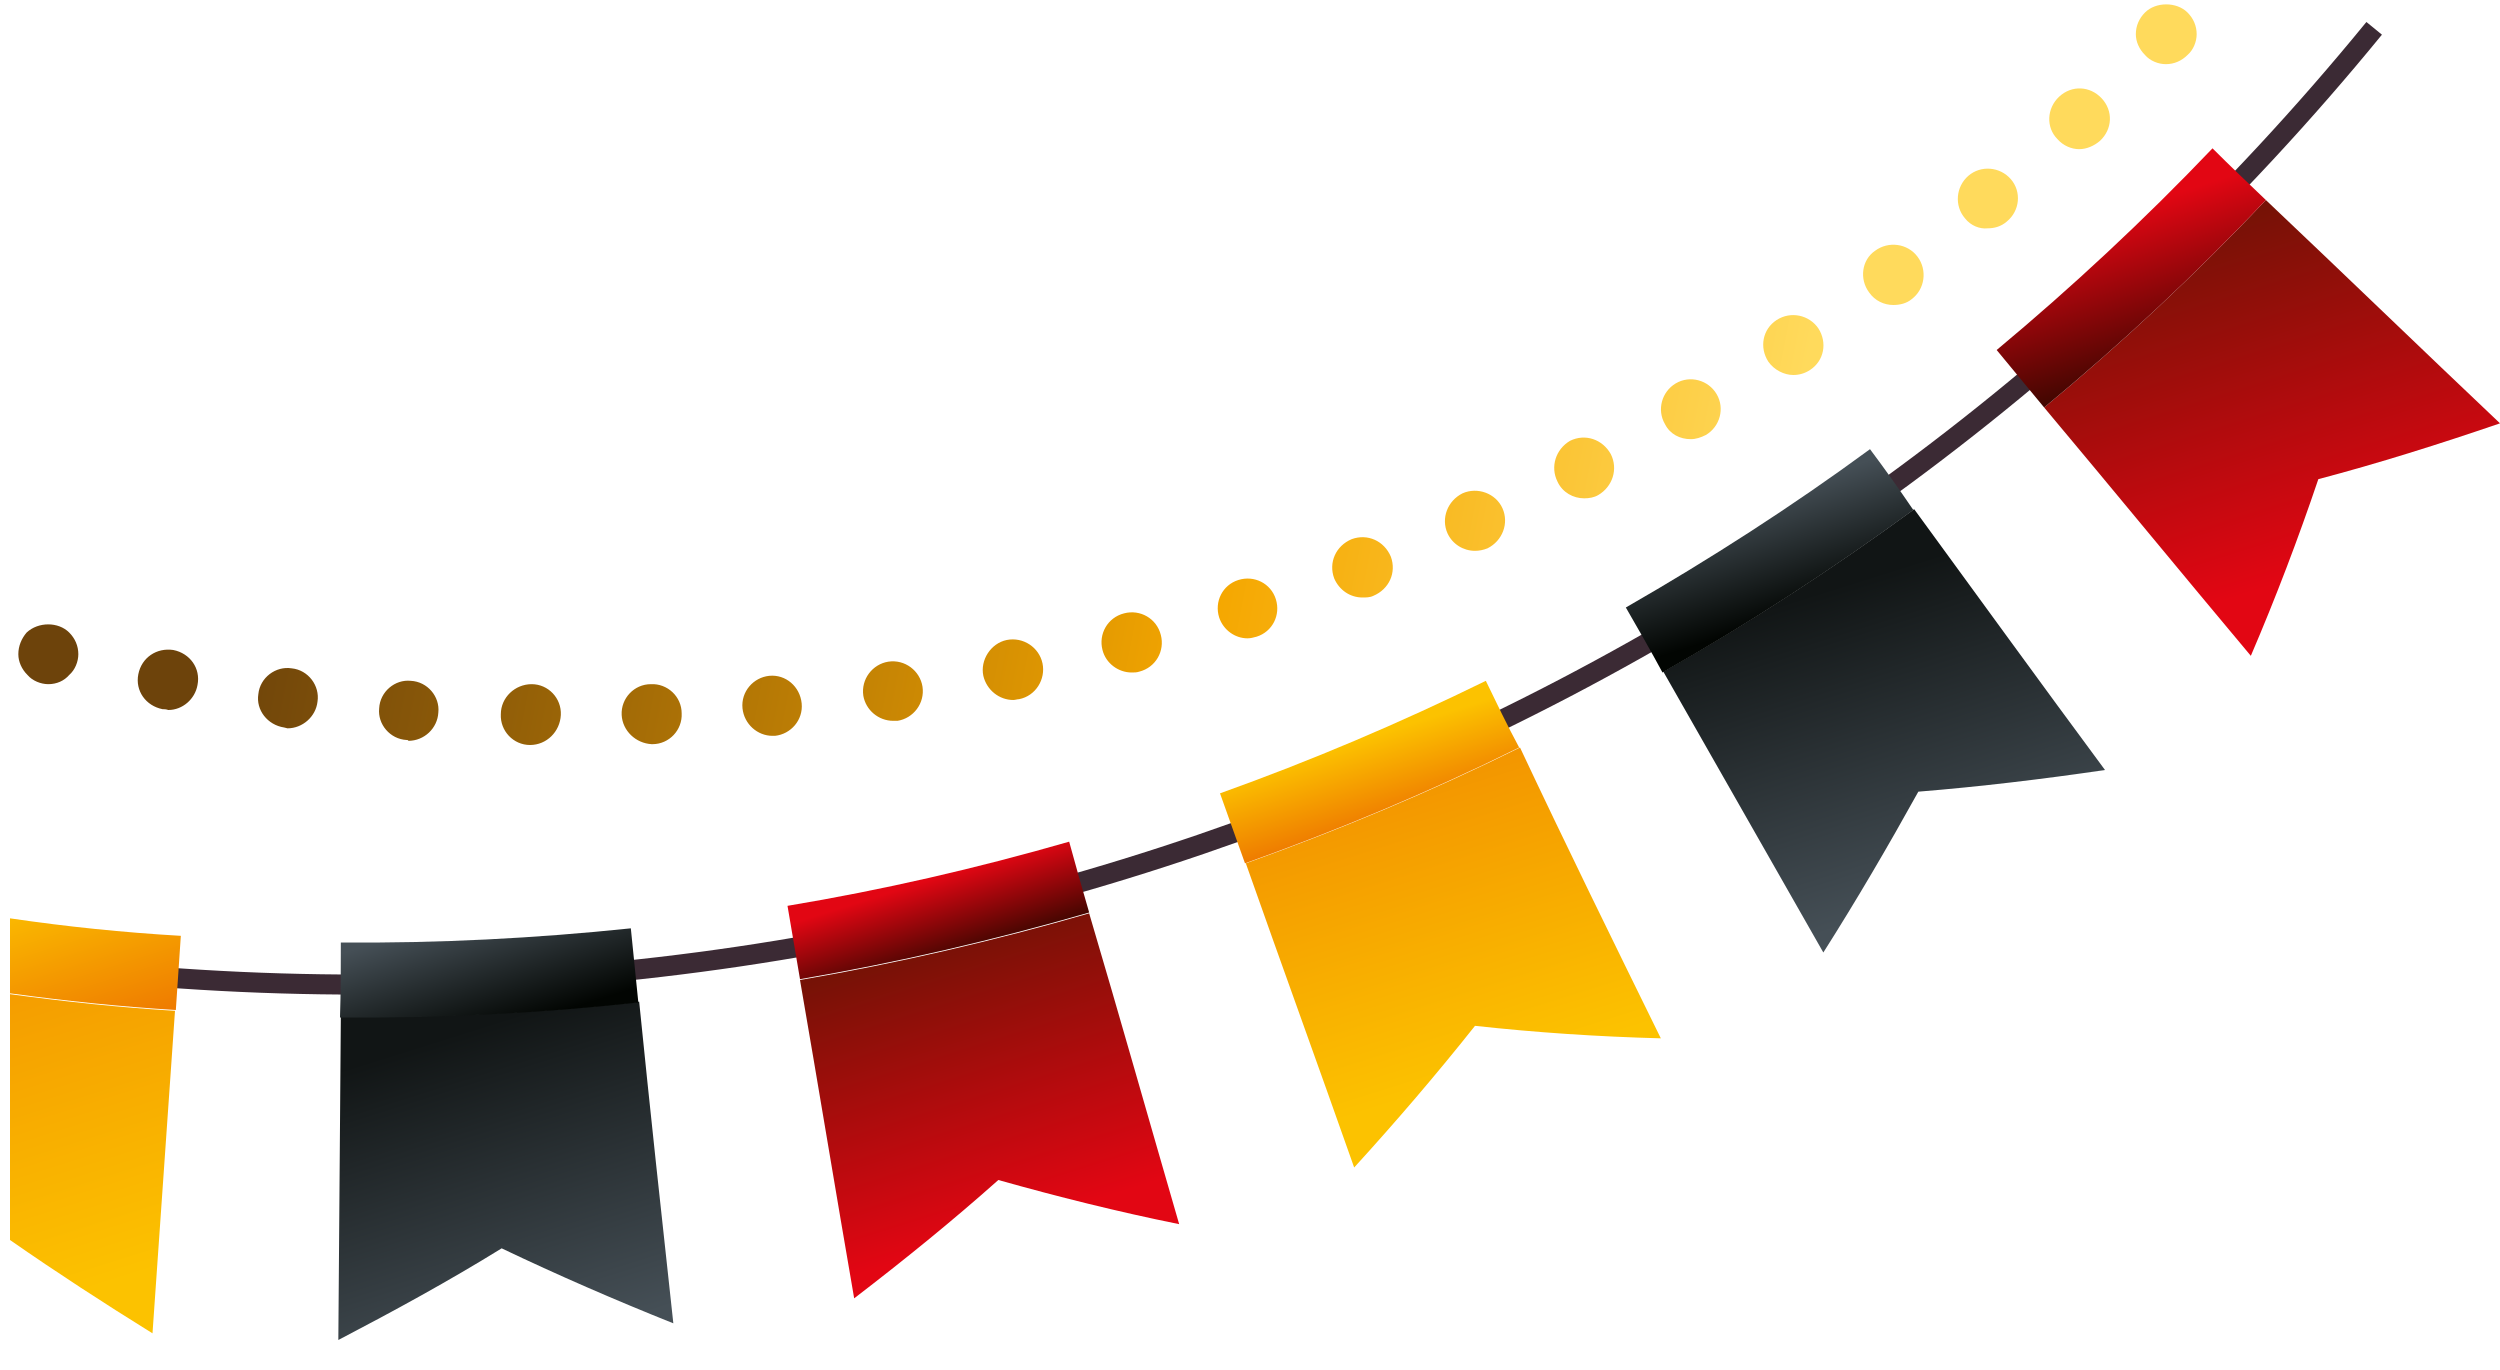
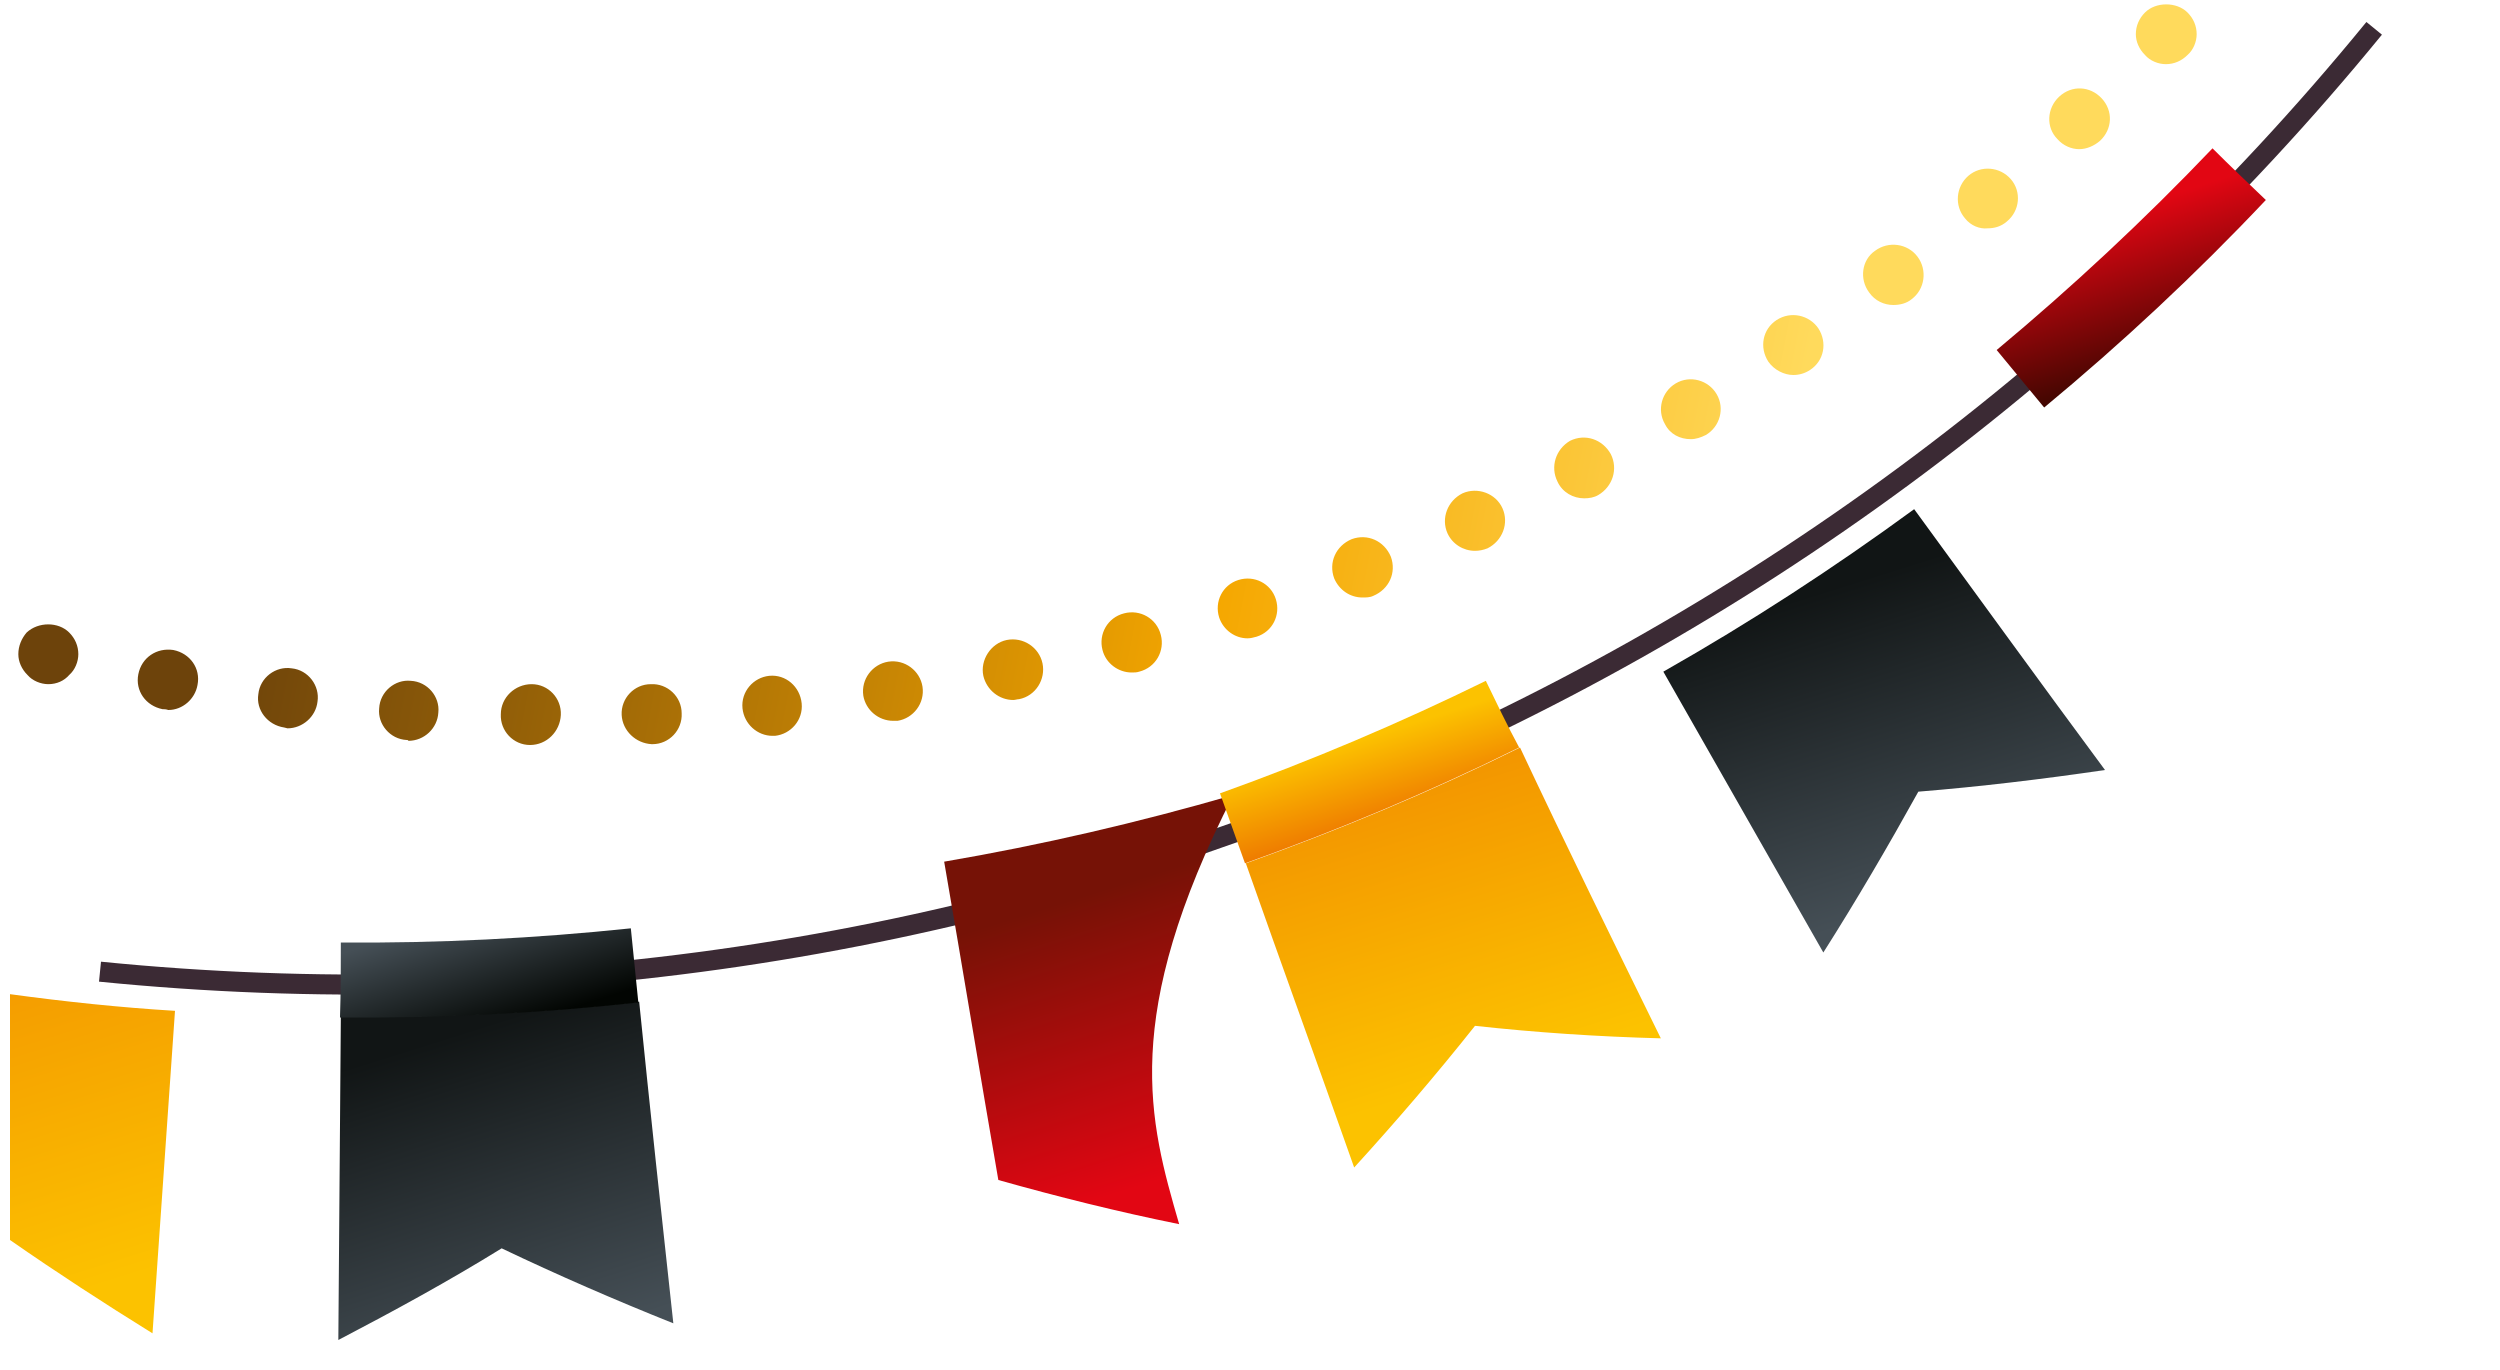
<svg xmlns="http://www.w3.org/2000/svg" version="1.1" id="Layer_1" x="0px" y="0px" viewBox="0 0 300 164.4" style="enable-background:new 0 0 300 164.4;" xml:space="preserve">
  <style type="text/css">
	.st0{fill:none;stroke:#3B2A34;stroke-width:2.407;stroke-miterlimit:10;}
	.st1{fill:url(#SVGID_1_);}
	.st2{fill:url(#SVGID_2_);}
	.st3{fill:url(#SVGID_3_);}
	.st4{fill:url(#SVGID_4_);}
	.st5{fill:url(#SVGID_5_);}
	.st6{fill:url(#SVGID_6_);}
	.st7{fill:url(#SVGID_7_);}
	.st8{fill:url(#SVGID_8_);}
	.st9{fill:url(#SVGID_9_);}
	.st10{fill:url(#SVGID_10_);}
	.st11{fill:url(#SVGID_11_);}
	.st12{fill:url(#SVGID_12_);}
	.st13{fill:url(#SVGID_13_);}
	.st14{fill:url(#SVGID_14_);}
	.st15{fill:url(#SVGID_15_);}
</style>
  <g>
    <path class="st0" d="M12,116.6C114.9,126.9,217.9,85.4,284.9,3.4" />
    <g>
      <linearGradient id="SVGID_1_" gradientUnits="userSpaceOnUse" x1="-1119.355" y1="898.551" x2="-1119.355" y2="847.182" gradientTransform="matrix(0.954 -0.3 0.3 0.954 817.435 -1032.877)">
        <stop offset="0.147" style="stop-color:#FCC200" />
        <stop offset="1" style="stop-color:#F39600" />
      </linearGradient>
      <path class="st1" d="M1.2,119.3v29.5c5.6,3.9,11.3,7.6,17.1,11.2c0.9-12.9,1.8-25.8,2.7-38.7C14.4,120.9,7.8,120.2,1.2,119.3z" />
      <linearGradient id="SVGID_2_" gradientUnits="userSpaceOnUse" x1="-1113.288" y1="862.468" x2="-1113.288" y2="839.253" gradientTransform="matrix(0.954 -0.3 0.3 0.954 817.435 -1032.877)">
        <stop offset="0" style="stop-color:#EE7900" />
        <stop offset="0.853" style="stop-color:#FCC200" />
      </linearGradient>
-       <path class="st2" d="M1.2,110.2v9c6.6,0.9,13.2,1.6,19.9,2c0.2-3,0.4-6,0.6-8.9C14.8,111.9,8,111.2,1.2,110.2z" />
    </g>
    <g>
      <linearGradient id="SVGID_3_" gradientUnits="userSpaceOnUse" x1="-1017.94" y1="922.979" x2="-1017.94" y2="881.394" gradientTransform="matrix(0.954 -0.3 0.3 0.954 817.435 -1032.877)">
        <stop offset="0.147" style="stop-color:#E20613" />
        <stop offset="0.995" style="stop-color:#761206" />
      </linearGradient>
-       <path class="st3" d="M141.5,146.9c-7.4-1.5-14.6-3.3-21.7-5.3c-5.5,4.9-11.3,9.6-17.3,14.2c-2.2-12.7-4.3-25.5-6.5-38.2    c11.7-2,23.3-4.7,34.7-8C134.4,122.1,137.9,134.5,141.5,146.9z" />
+       <path class="st3" d="M141.5,146.9c-7.4-1.5-14.6-3.3-21.7-5.3c-2.2-12.7-4.3-25.5-6.5-38.2    c11.7-2,23.3-4.7,34.7-8C134.4,122.1,137.9,134.5,141.5,146.9z" />
      <linearGradient id="SVGID_4_" gradientUnits="userSpaceOnUse" x1="-1015.21" y1="884.222" x2="-1015.21" y2="872.512" gradientTransform="matrix(0.954 -0.3 0.3 0.954 817.435 -1032.877)">
        <stop offset="5.235590e-03" style="stop-color:#3E0600" />
        <stop offset="0.853" style="stop-color:#E20613" />
      </linearGradient>
-       <path class="st4" d="M128.3,101c-11.1,3.2-22.4,5.8-33.8,7.7c0.5,2.9,1,5.9,1.5,8.8c11.7-2,23.3-4.7,34.7-8    C129.9,106.8,129.1,103.9,128.3,101z" />
    </g>
    <g>
      <linearGradient id="SVGID_5_" gradientUnits="userSpaceOnUse" x1="-1075.691" y1="916.157" x2="-1075.691" y2="869.116" gradientTransform="matrix(0.954 -0.3 0.3 0.954 817.435 -1032.877)">
        <stop offset="5.235600e-02" style="stop-color:#454F56" />
        <stop offset="0.88" style="stop-color:#111515" />
      </linearGradient>
      <path class="st5" d="M80.8,158.8c-7-2.8-13.9-5.8-20.6-9c-6.3,3.9-12.9,7.5-19.6,11c0.1-12.9,0.2-25.8,0.3-38.8    c12,0.1,24-0.5,35.8-1.8C78,133.1,79.4,146,80.8,158.8z" />
      <linearGradient id="SVGID_6_" gradientUnits="userSpaceOnUse" x1="-1068.873" y1="878.146" x2="-1068.873" y2="860.581" gradientTransform="matrix(0.954 -0.3 0.3 0.954 817.435 -1032.877)">
        <stop offset="0.12" style="stop-color:#020502" />
        <stop offset="0.948" style="stop-color:#454F56" />
      </linearGradient>
      <path class="st6" d="M75.7,111.4c-11.5,1.2-23.1,1.8-34.8,1.7c0,3,0,6-0.1,9c12,0.1,24-0.5,35.8-1.8    C76.3,117.3,76,114.3,75.7,111.4z" />
    </g>
    <g>
      <linearGradient id="SVGID_7_" gradientUnits="userSpaceOnUse" x1="-957.354" y1="922.81" x2="-957.354" y2="880.697" gradientTransform="matrix(0.954 -0.3 0.3 0.954 817.435 -1032.877)">
        <stop offset="0.147" style="stop-color:#FCC200" />
        <stop offset="1" style="stop-color:#F39600" />
      </linearGradient>
      <path class="st7" d="M199.3,124.6c-7.6-0.2-15-0.7-22.3-1.5c-4.6,5.8-9.4,11.4-14.5,17c-4.3-12.2-8.7-24.3-13-36.5    c11.2-4,22.2-8.6,32.9-13.9C187.9,101.4,193.6,113,199.3,124.6z" />
      <linearGradient id="SVGID_8_" gradientUnits="userSpaceOnUse" x1="-960.449" y1="884.072" x2="-960.449" y2="871.835" gradientTransform="matrix(0.954 -0.3 0.3 0.954 817.435 -1032.877)">
        <stop offset="0" style="stop-color:#EE7900" />
        <stop offset="0.853" style="stop-color:#FCC200" />
      </linearGradient>
      <path class="st8" d="M178.3,81.7c-10.4,5.1-21,9.6-31.9,13.5c1,2.8,2,5.6,3,8.4c11.2-4,22.2-8.6,32.9-13.9    C180.9,87.1,179.6,84.4,178.3,81.7z" />
    </g>
    <g>
      <linearGradient id="SVGID_9_" gradientUnits="userSpaceOnUse" x1="-844.271" y1="896.49" x2="-844.271" y2="844.846" gradientTransform="matrix(0.954 -0.3 0.3 0.954 817.435 -1032.877)">
        <stop offset="0.147" style="stop-color:#E20613" />
        <stop offset="0.995" style="stop-color:#761206" />
      </linearGradient>
-       <path class="st9" d="M300,50.8c-7.3,2.5-14.6,4.8-21.8,6.7c-2.4,7.1-5.1,14.2-8.1,21.2c-8.3-9.9-16.5-19.9-24.8-29.8    c9.3-7.7,18.2-16,26.6-24.9C281.3,32.9,290.6,41.9,300,50.8z" />
      <linearGradient id="SVGID_10_" gradientUnits="userSpaceOnUse" x1="-855.349" y1="860.626" x2="-855.349" y2="837" gradientTransform="matrix(0.954 -0.3 0.3 0.954 817.435 -1032.877)">
        <stop offset="5.235590e-03" style="stop-color:#3E0600" />
        <stop offset="0.853" style="stop-color:#E20613" />
      </linearGradient>
      <path class="st10" d="M265.5,17.8c-8.2,8.6-16.9,16.7-25.9,24.2c1.9,2.3,3.8,4.6,5.7,6.9c9.3-7.7,18.2-16,26.6-24.9    C269.8,22,267.6,19.9,265.5,17.8z" />
    </g>
    <g>
      <linearGradient id="SVGID_11_" gradientUnits="userSpaceOnUse" x1="-899.727" y1="915.039" x2="-899.727" y2="867.573" gradientTransform="matrix(0.954 -0.3 0.3 0.954 817.435 -1032.877)">
        <stop offset="5.235600e-02" style="stop-color:#454F56" />
        <stop offset="0.88" style="stop-color:#111515" />
      </linearGradient>
      <path class="st11" d="M252.6,92.4c-7.5,1.1-15,2-22.4,2.6c-3.6,6.5-7.4,13-11.4,19.3c-6.4-11.2-12.8-22.5-19.2-33.7    c10.4-5.9,20.4-12.4,30.1-19.5C237.3,71.5,244.9,82,252.6,92.4z" />
      <linearGradient id="SVGID_12_" gradientUnits="userSpaceOnUse" x1="-906.9" y1="877.149" x2="-906.9" y2="859.081" gradientTransform="matrix(0.954 -0.3 0.3 0.954 817.435 -1032.877)">
        <stop offset="0.12" style="stop-color:#020502" />
        <stop offset="0.948" style="stop-color:#454F56" />
      </linearGradient>
-       <path class="st12" d="M224.4,53.9c-9.4,6.9-19.2,13.2-29.3,19c1.5,2.6,3,5.2,4.4,7.8c10.4-5.9,20.4-12.4,30.1-19.5    C227.9,58.7,226.2,56.3,224.4,53.9z" />
    </g>
  </g>
  <g>
    <g>
      <linearGradient id="SVGID_13_" gradientUnits="userSpaceOnUse" x1="263.454" y1="4.749" x2="25.317" y2="-41.389">
        <stop offset="0.162" style="stop-color:#FFDA5C" />
        <stop offset="0.436" style="stop-color:#F5A700" />
        <stop offset="0.513" style="stop-color:#DE9602" />
        <stop offset="0.799" style="stop-color:#8D5B08" />
        <stop offset="0.93" style="stop-color:#6D430B" />
      </linearGradient>
      <path class="st13" d="M259.9,7.7c-0.9,0-1.9-0.4-2.5-1.1c-0.7-0.7-1.1-1.6-1.1-2.5c0-1,0.4-1.9,1.1-2.6c1.3-1.3,3.8-1.3,5.1,0    c0.7,0.7,1.1,1.6,1.1,2.6c0,0.9-0.4,1.9-1.1,2.5C261.8,7.3,260.9,7.7,259.9,7.7z" />
    </g>
    <g>
      <linearGradient id="SVGID_14_" gradientUnits="userSpaceOnUse" x1="250.475" y1="70.306" x2="20.092" y2="25.67">
        <stop offset="0.162" style="stop-color:#FFDA5C" />
        <stop offset="0.436" style="stop-color:#F5A700" />
        <stop offset="0.513" style="stop-color:#DE9602" />
        <stop offset="0.799" style="stop-color:#8D5B08" />
        <stop offset="0.93" style="stop-color:#6D430B" />
      </linearGradient>
      <path class="st14" d="M63.6,89.4c-2,0-3.6-1.7-3.5-3.7l0,0c0-2,1.7-3.6,3.7-3.6l0,0c2,0,3.6,1.7,3.5,3.7l0,0    C67.2,87.8,65.6,89.4,63.6,89.4L63.6,89.4C63.6,89.4,63.6,89.4,63.6,89.4z M74.6,85.8c-0.1-2,1.5-3.7,3.5-3.7l0,0    c2-0.1,3.7,1.5,3.7,3.5l0,0c0.1,2-1.5,3.7-3.5,3.7l0,0l0,0l0,0c0,0-0.1,0-0.1,0l0,0C76.3,89.2,74.7,87.7,74.6,85.8z M48.8,88.8    c-2-0.1-3.5-1.9-3.3-3.8l0,0c0.1-2,1.9-3.5,3.8-3.3l0,0c2,0.1,3.5,1.9,3.3,3.8l0,0c-0.1,1.9-1.7,3.4-3.6,3.4l0,0    C49,88.8,48.9,88.8,48.8,88.8z M89.1,85c-0.2-2,1.3-3.7,3.2-3.9l0,0c2-0.2,3.7,1.3,3.9,3.3l0,0c0.2,2-1.3,3.7-3.2,3.9l0,0l0,0l0,0    c-0.1,0-0.2,0-0.3,0l0,0C90.9,88.3,89.3,86.9,89.1,85z M34.1,87.3c-2-0.3-3.4-2.1-3.1-4l0,0c0.2-2,2.1-3.4,4-3.1l0,0    c2,0.2,3.4,2.1,3.1,4l0,0c-0.2,1.8-1.8,3.2-3.6,3.2l0,0C34.4,87.4,34.2,87.3,34.1,87.3z M103.6,83.5c-0.3-2,1.1-3.8,3-4.1l0,0    c2-0.3,3.8,1.1,4.1,3l0,0c0.3,2-1.1,3.8-3,4.1l0,0c-0.2,0-0.4,0-0.5,0l0,0C105.4,86.5,103.9,85.2,103.6,83.5z M19.5,85.1    c-2-0.4-3.3-2.2-2.9-4.2l0,0c0.4-2,2.2-3.2,4.2-2.9l0,0c2,0.4,3.3,2.2,2.9,4.2l0,0c-0.3,1.7-1.8,3-3.5,3l0,0    C19.9,85.1,19.7,85.1,19.5,85.1z M118,81.1c-0.4-1.9,0.9-3.9,2.8-4.3l0,0c2-0.4,3.9,0.9,4.3,2.8l0,0c0.4,1.9-0.8,3.9-2.8,4.3l0,0    l0,0l0,0c-0.2,0-0.5,0.1-0.7,0.1l0,0C119.9,84,118.4,82.8,118,81.1z M132.3,78c-0.5-1.9,0.6-3.9,2.6-4.4l0,0    c1.9-0.5,3.9,0.6,4.4,2.6l0,0c0.5,1.9-0.6,3.9-2.6,4.4l0,0c-0.3,0.1-0.6,0.1-0.9,0.1l0,0C134.2,80.7,132.7,79.6,132.3,78z     M146.3,74.1c-0.6-1.9,0.4-3.9,2.3-4.5l0,0c1.9-0.6,3.9,0.4,4.5,2.3l0,0c0.6,1.9-0.4,3.9-2.3,4.5l0,0c-0.4,0.1-0.7,0.2-1.1,0.2    l0,0C148.2,76.6,146.8,75.6,146.3,74.1z M160.1,69.4c-0.7-1.9,0.2-3.9,2.1-4.7l0,0c1.9-0.7,3.9,0.2,4.7,2.1l0,0    c0.7,1.9-0.2,3.9-2.1,4.7l0,0l0,0l0,0c-0.4,0.2-0.9,0.2-1.3,0.2l0,0C162,71.7,160.7,70.8,160.1,69.4z M173.7,64    c-0.8-1.8,0-3.9,1.8-4.8l0,0c1.8-0.8,4,0,4.8,1.8l0,0c0.8,1.8,0,3.9-1.8,4.8l0,0c-0.5,0.2-1,0.3-1.5,0.3l0,0    C175.6,66.1,174.3,65.3,173.7,64z M186.9,57.8c-0.9-1.8-0.2-3.9,1.5-4.9l0,0c1.8-0.9,3.9-0.2,4.9,1.6l0,0c0.9,1.8,0.2,3.9-1.5,4.9    l0,0c-0.5,0.3-1.1,0.4-1.7,0.4l0,0C188.8,59.8,187.5,59.1,186.9,57.8z M199.8,50.9c-1-1.7-0.4-3.9,1.3-4.9l0,0    c1.7-1,3.9-0.4,4.9,1.3l0,0c1,1.7,0.4,3.9-1.3,4.9l0,0c-0.6,0.3-1.2,0.5-1.8,0.5l0,0C201.6,52.7,200.4,52.1,199.8,50.9z     M212.2,43.4c-1.1-1.7-0.7-3.9,1-5l0,0c1.7-1.1,3.9-0.6,5,1l0,0c1.1,1.7,0.7,3.9-1,5l0,0c-0.6,0.4-1.3,0.6-2,0.6l0,0    C214.1,45,212.9,44.4,212.2,43.4z M224.3,35.1c-1.2-1.6-0.9-3.9,0.7-5l0,0c1.6-1.2,3.9-0.9,5.1,0.7l0,0c1.2,1.6,0.9,3.9-0.7,5.1    l0,0c-0.6,0.5-1.4,0.7-2.2,0.7l0,0C226.1,36.6,225,36.1,224.3,35.1z M235.8,26.2c-1.3-1.5-1.1-3.8,0.4-5.1l0,0    c1.5-1.3,3.8-1.1,5.1,0.4l0,0c1.3,1.5,1.1,3.8-0.5,5.1l0,0l0,0l0,0c-0.7,0.6-1.5,0.8-2.3,0.8l0,0    C237.6,27.5,236.5,27.1,235.8,26.2z M246.9,16.7c-1.4-1.4-1.3-3.7,0.2-5.1l0,0c1.5-1.4,3.7-1.3,5.1,0.2l0,0    c1.4,1.5,1.3,3.7-0.2,5.1l0,0c-0.7,0.6-1.6,1-2.5,1l0,0C248.6,17.9,247.6,17.5,246.9,16.7z" />
    </g>
    <g>
      <linearGradient id="SVGID_15_" gradientUnits="userSpaceOnUse" x1="239.976" y1="123.885" x2="2.282" y2="77.833">
        <stop offset="0.162" style="stop-color:#FFDA5C" />
        <stop offset="0.436" style="stop-color:#F5A700" />
        <stop offset="0.513" style="stop-color:#DE9602" />
        <stop offset="0.799" style="stop-color:#8D5B08" />
        <stop offset="0.93" style="stop-color:#6D430B" />
      </linearGradient>
      <path class="st15" d="M5.8,82.1c-0.9,0-1.9-0.4-2.5-1.1c-0.7-0.7-1.1-1.6-1.1-2.5c0-1,0.4-1.9,1-2.6c1.4-1.3,3.8-1.3,5.1,0    c0.7,0.7,1.1,1.6,1.1,2.6c0,0.9-0.4,1.9-1.1,2.5C7.7,81.7,6.8,82.1,5.8,82.1z" />
    </g>
  </g>
</svg>